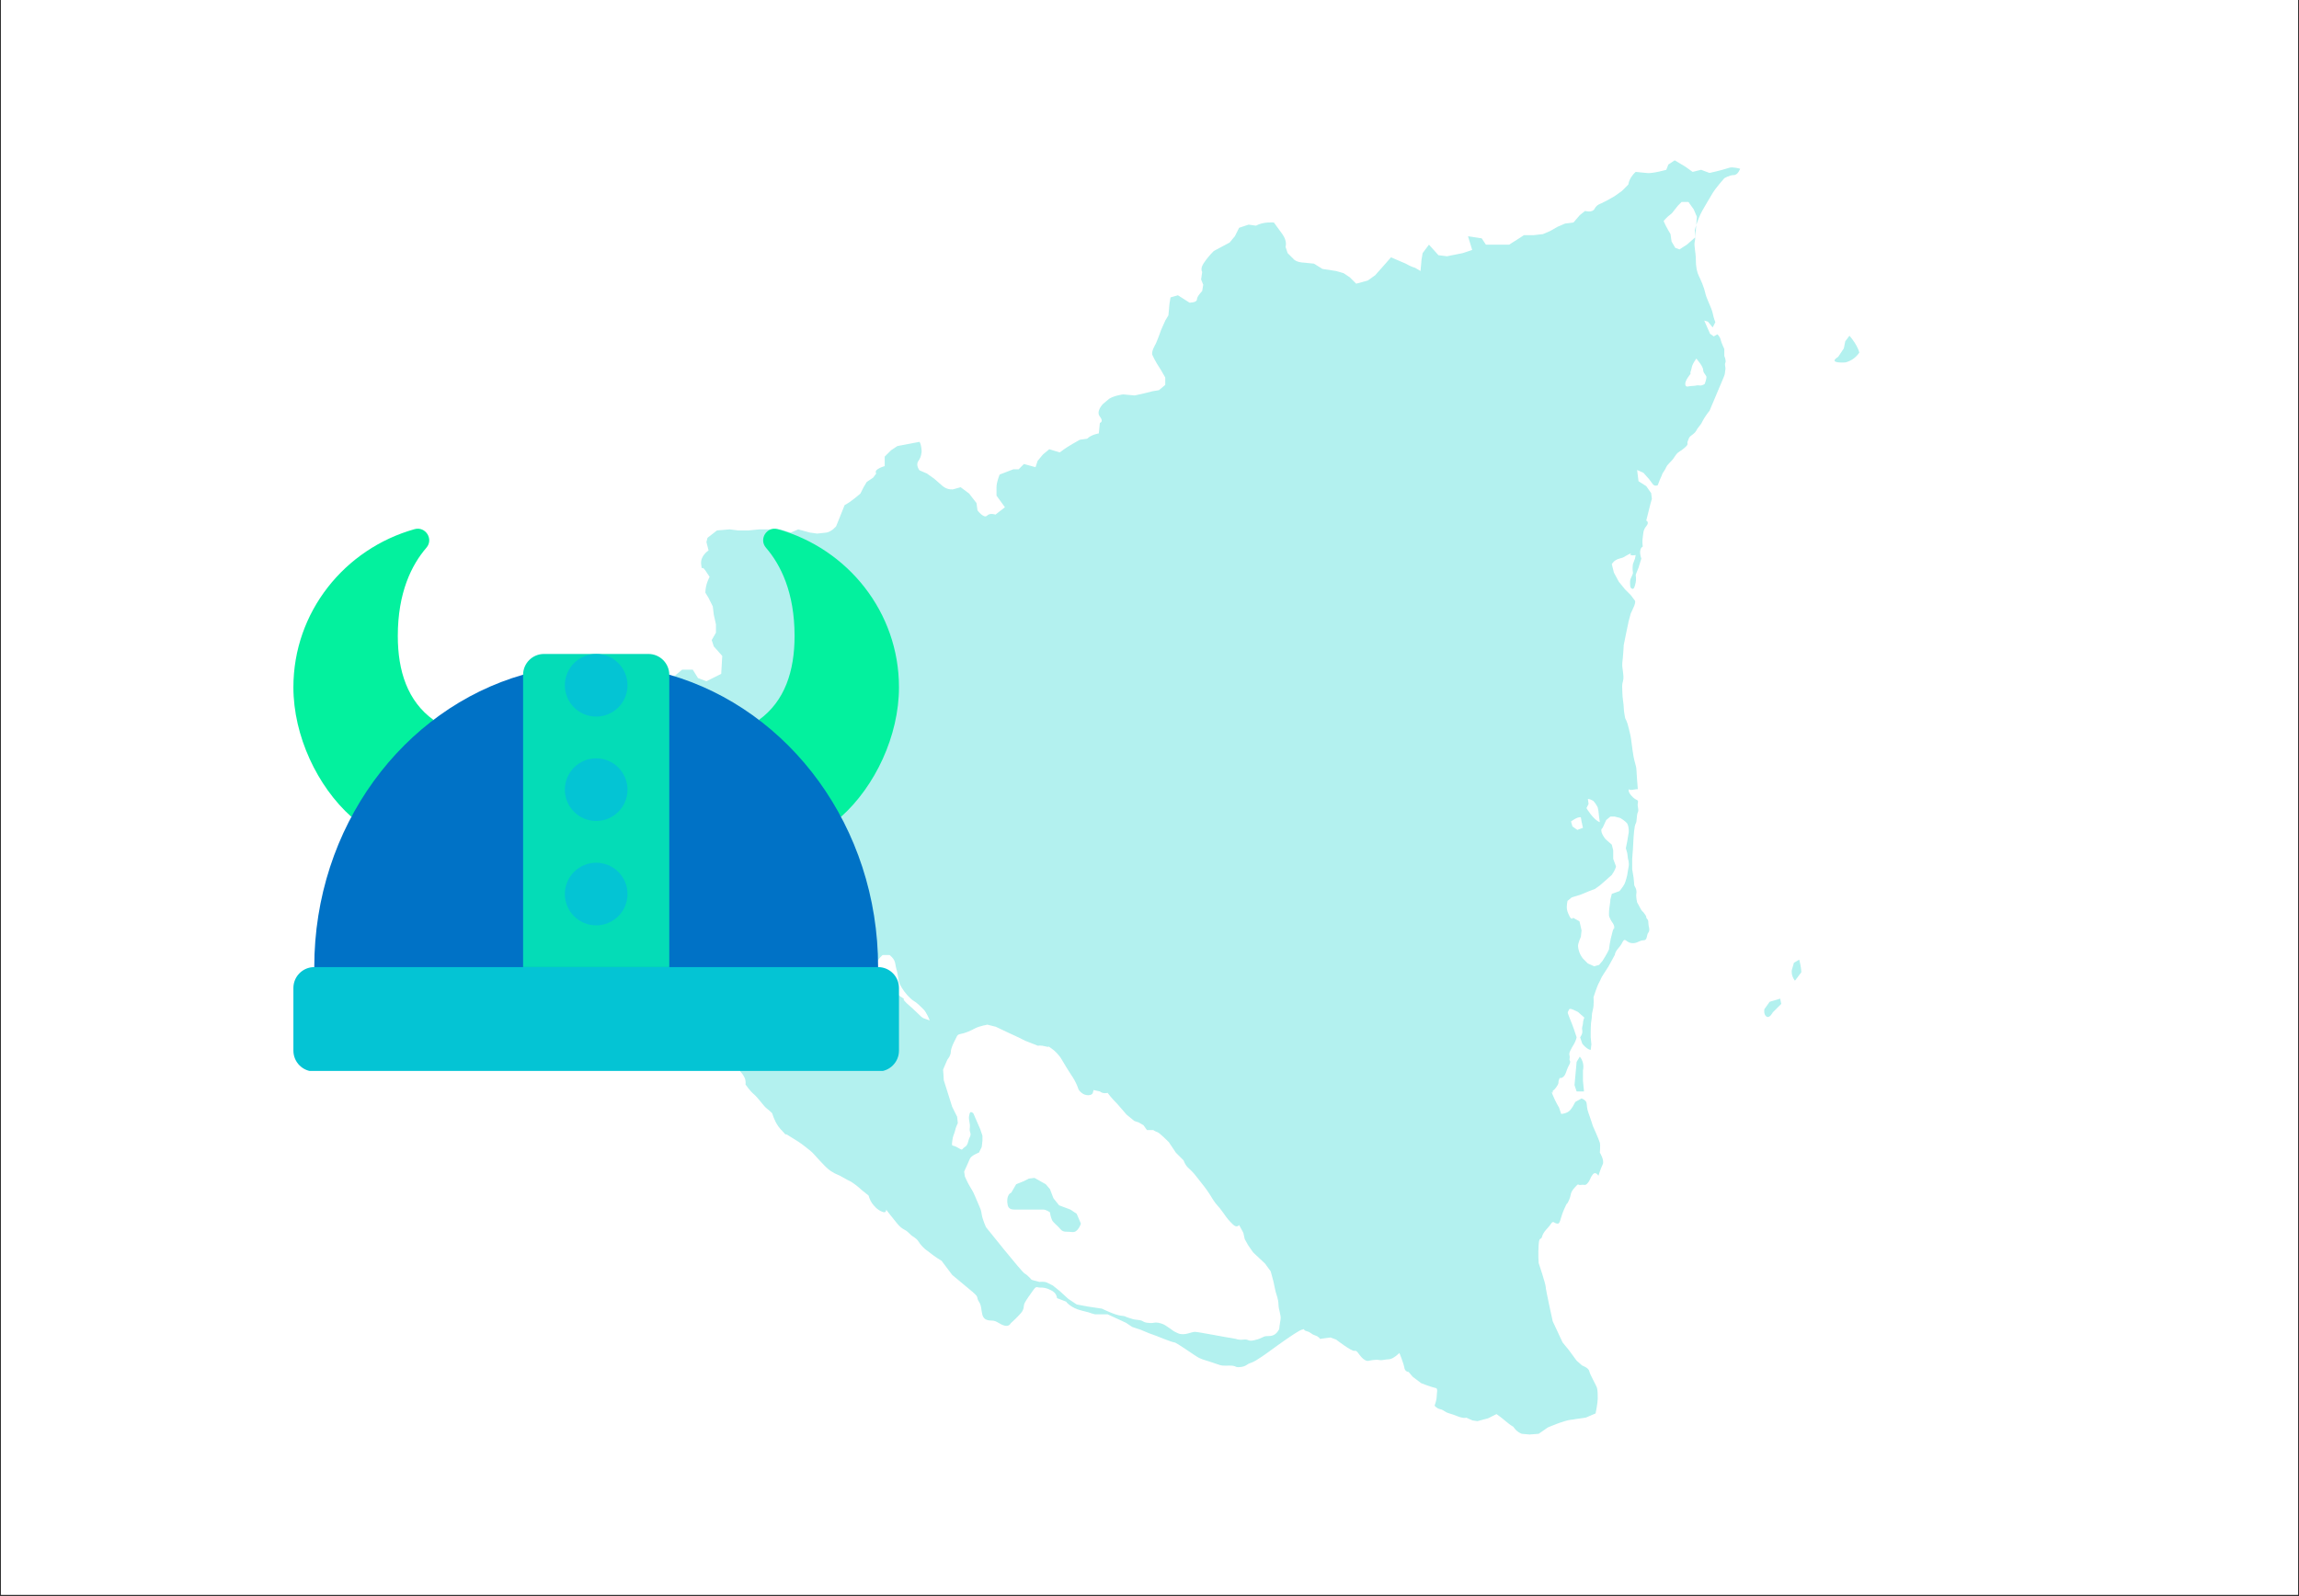
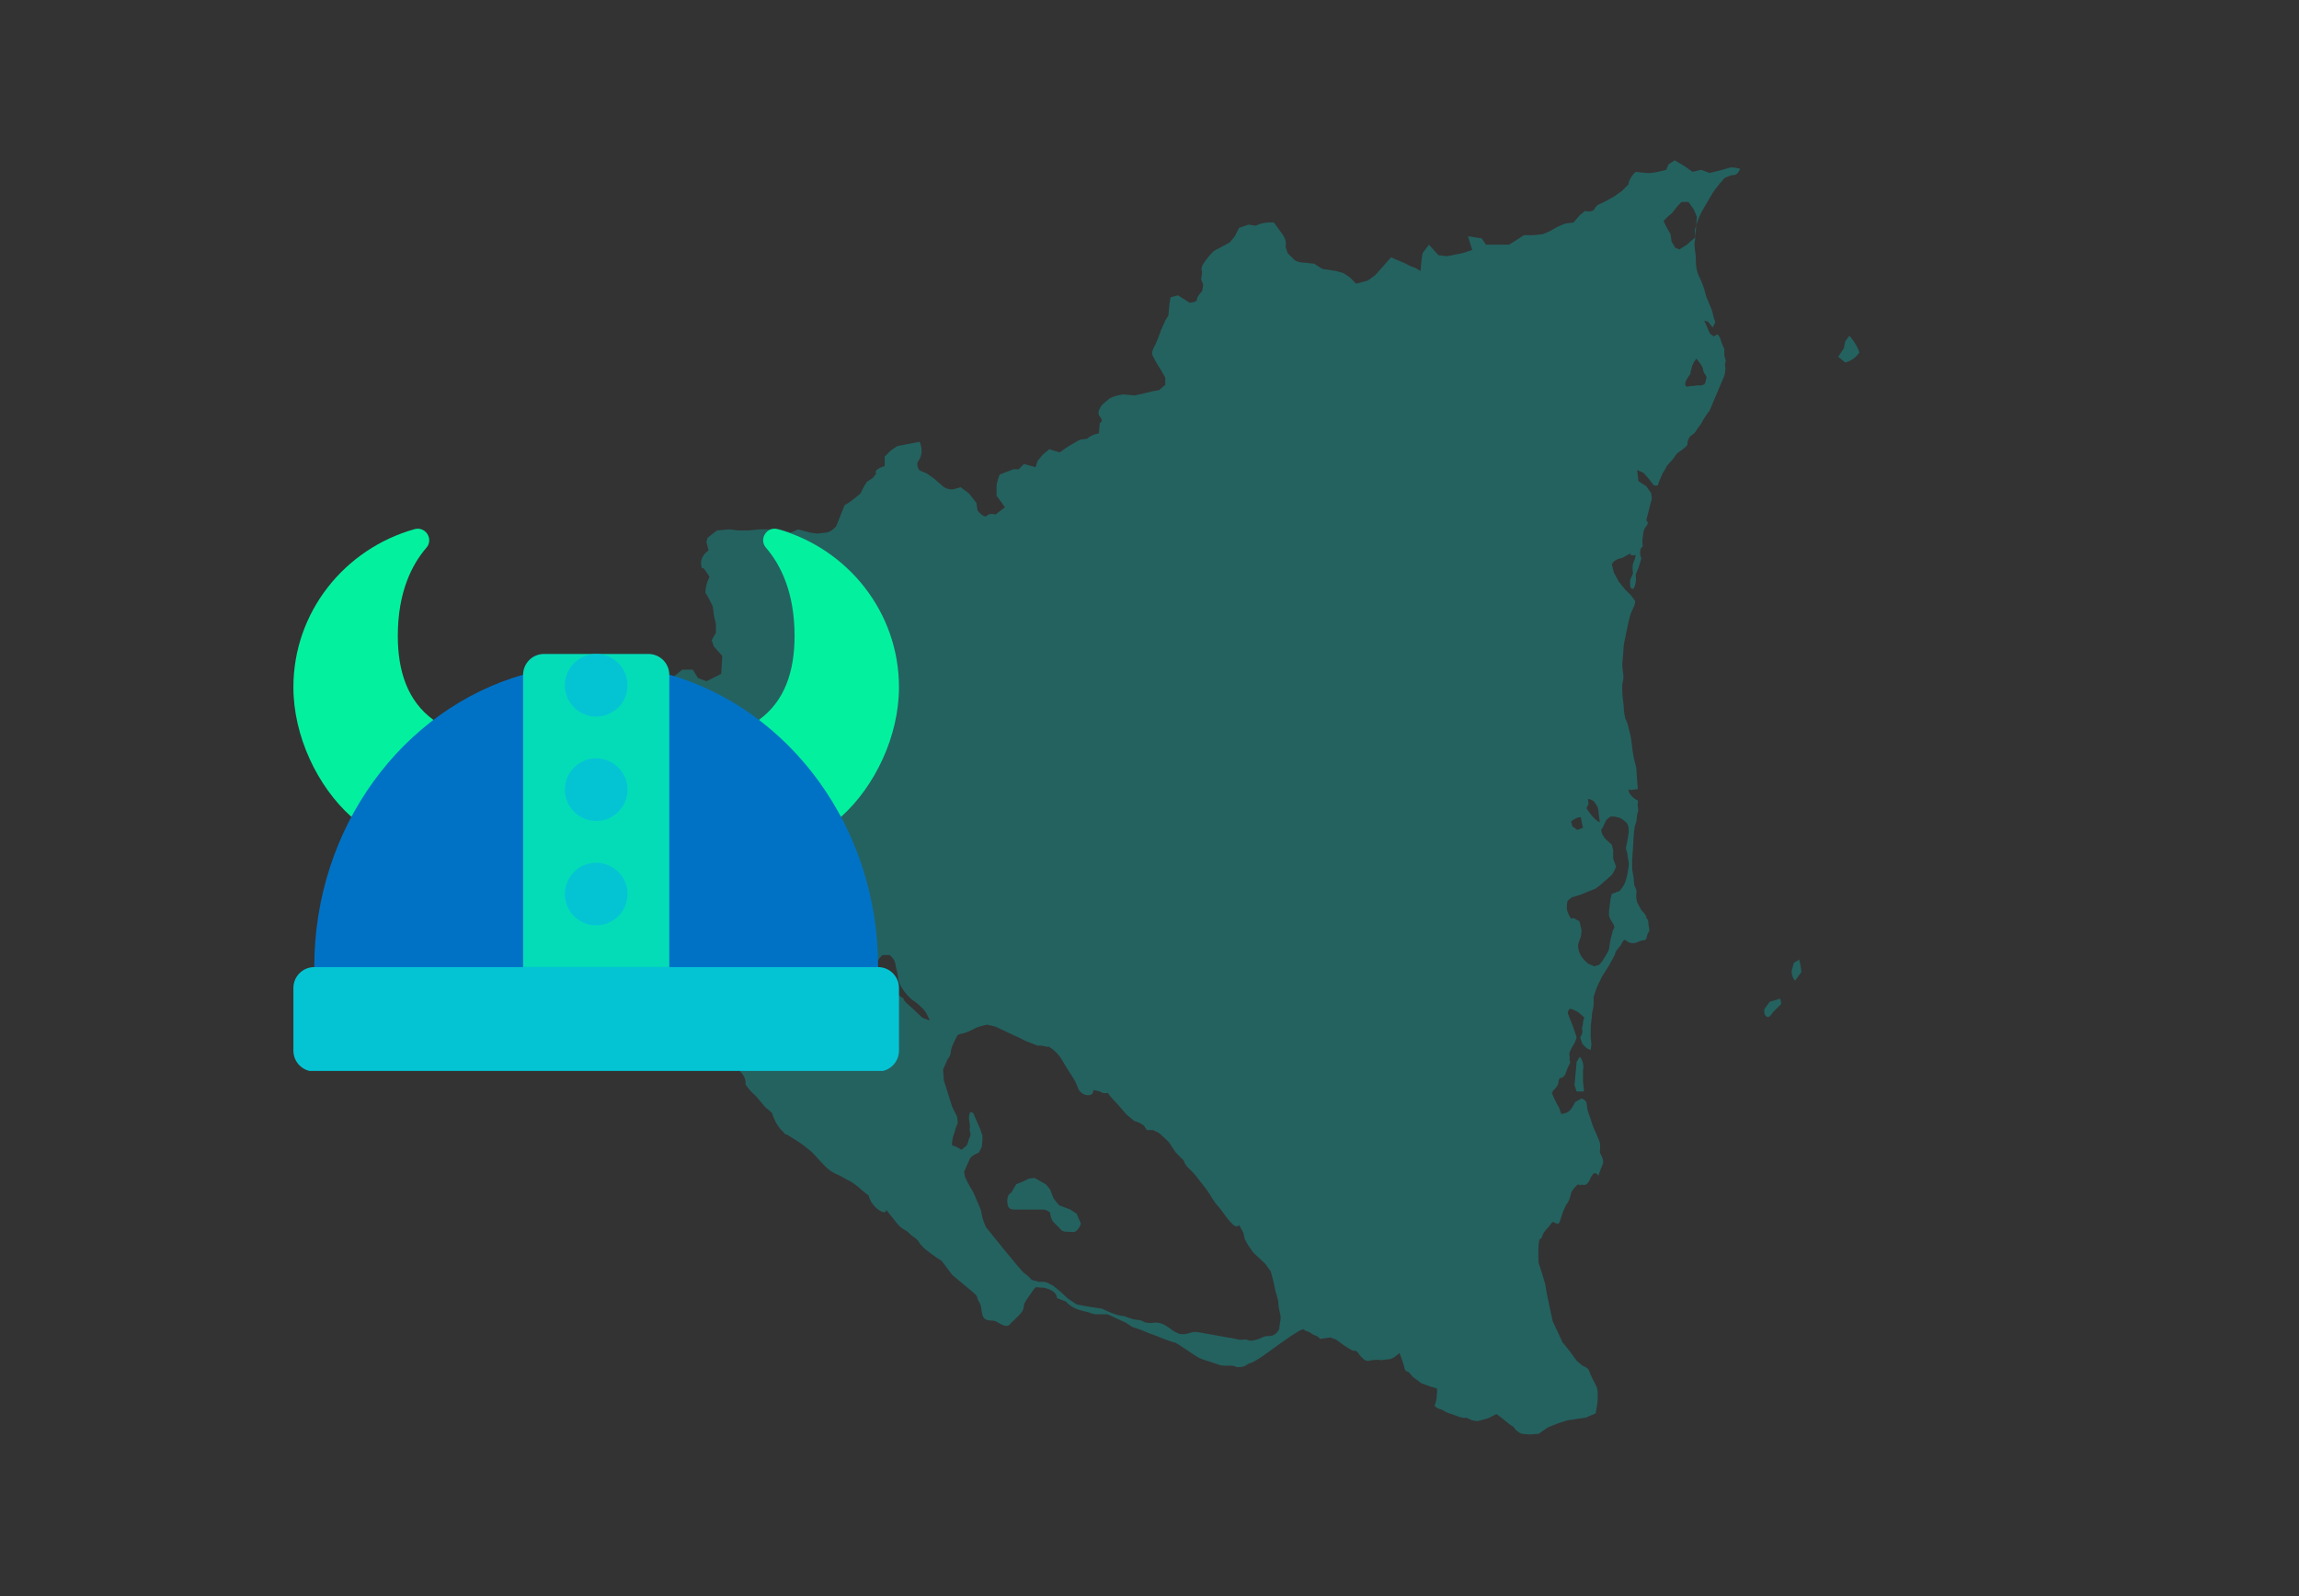
<svg xmlns="http://www.w3.org/2000/svg" width="1080" zoomAndPan="magnify" viewBox="0 0 810 562.5" height="750" preserveAspectRatio="xMidYMid meet" version="1.0">
  <rect x="0" y="0" width="810" height="562.5" fill="#333333" stroke="none" />
  <defs>
    <filter x="0%" y="0%" width="100%" height="100%" id="c32ad824b3">
      <feColorMatrix values="0 0 0 0 1 0 0 0 0 1 0 0 0 0 1 0 0 0 1 0" color-interpolation-filters="sRGB" />
    </filter>
    <clipPath id="0a6eff7a25">
-       <path d="M 0.359 0 L 809.641 0 L 809.641 562 L 0.359 562 Z M 0.359 0 " clip-rule="nonzero" />
-     </clipPath>
+       </clipPath>
    <mask id="5c06271c47">
      <g filter="url(#c32ad824b3)">
        <rect x="-81" width="972" fill="#000000" y="-56.25" height="675" fill-opacity="0.3" />
      </g>
    </mask>
    <clipPath id="4f2dd5ca1a">
      <path d="M 492 60.594 L 501.082 60.594 L 501.082 71.797 L 492 71.797 Z M 492 60.594 " clip-rule="nonzero" />
    </clipPath>
    <clipPath id="ce9d964ec9">
      <path d="M 0.875 0.492 L 459.258 0.492 L 459.258 449.547 L 0.875 449.547 Z M 0.875 0.492 " clip-rule="nonzero" />
    </clipPath>
    <clipPath id="c5a017b258">
      <rect x="0" width="503" y="0" height="450" />
    </clipPath>
    <clipPath id="4be5bfd93c">
      <path d="M 103 340 L 317 340 L 317 377.418 L 103 377.418 Z M 103 340 " clip-rule="nonzero" />
    </clipPath>
  </defs>
  <g clip-path="url(#0a6eff7a25)">
    <path fill="#ffffff" d="M 0.359 0 L 809.641 0 L 809.641 562 L 0.359 562 Z M 0.359 0 " fill-opacity="1" fill-rule="nonzero" />
    <path fill="#ffffff" d="M 0.359 0 L 809.641 0 L 809.641 562 L 0.359 562 Z M 0.359 0 " fill-opacity="1" fill-rule="nonzero" />
  </g>
  <g mask="url(#5c06271c47)">
    <g transform="matrix(1, 0, 0, 1, 154, 56)">
      <g clip-path="url(#c5a017b258)">
        <path fill="#00cfc8" d="M 202.297 364.32 L 204.031 361.348 L 206.508 360.355 L 208.492 359.367 L 210.473 359.117 L 214.438 361.348 L 215.926 363.078 L 217.164 366.301 L 219.145 368.781 L 223.109 370.266 L 225.34 371.754 L 226.824 375.223 C 226.824 375.223 225.832 378.441 223.852 378.195 C 221.871 377.949 220.633 378.441 219.641 377.199 C 218.648 375.965 217.164 374.973 216.668 373.98 C 216.172 372.992 215.926 371.258 215.926 371.258 C 215.926 371.258 214.684 370.266 213.445 370.266 C 212.211 370.266 211.711 370.266 210.723 370.266 C 209.73 370.266 208.242 370.266 208.242 370.266 C 208.242 370.266 206.512 370.266 205.516 370.266 C 204.527 370.266 204.531 370.266 203.289 370.266 C 202.051 370.266 201.305 369.773 201.059 368.781 C 200.809 367.789 200.562 365.066 202.297 364.32 " fill-opacity="1" fill-rule="nonzero" />
        <path fill="#00cfc8" d="M 400.746 326.418 L 401.117 322.324 L 401.492 318.238 C 402.605 316.383 402.605 316.383 402.605 316.383 C 402.605 316.383 400.746 314.148 402.605 316.383 C 404.465 318.609 403.719 321.211 403.719 321.211 L 403.719 324.93 L 404.09 328.645 L 401.492 328.645 L 400.746 326.418 " fill-opacity="1" fill-rule="nonzero" />
        <path fill="#00cfc8" d="M 473.215 295.941 L 473.582 297.801 L 470.613 300.77 C 470.613 300.77 469.496 303.004 468.383 302.258 C 467.27 301.516 467.641 299.656 467.641 299.656 L 469.496 297.055 L 473.215 295.941 " fill-opacity="1" fill-rule="nonzero" />
        <path fill="#00cfc8" d="M 477.305 285.906 L 478.043 283.309 L 479.902 282.188 C 480.648 284.793 480.648 286.648 480.648 286.648 L 478.418 289.621 C 476.93 287.766 477.305 285.906 477.305 285.906 " fill-opacity="1" fill-rule="nonzero" />
        <g clip-path="url(#4f2dd5ca1a)">
-           <path fill="#00cfc8" d="M 493.652 69.746 L 495.637 66.773 L 496.133 64.293 C 497.617 62.312 497.617 62.312 497.617 62.312 C 497.617 62.312 494.645 58.844 497.617 62.312 C 500.59 65.781 501.086 68.258 501.086 68.258 C 499.105 71.23 496.133 71.727 496.133 71.727 C 496.133 71.727 489.691 72.219 493.652 69.746 " fill-opacity="1" fill-rule="nonzero" />
+           <path fill="#00cfc8" d="M 493.652 69.746 L 495.637 66.773 L 496.133 64.293 C 497.617 62.312 497.617 62.312 497.617 62.312 C 497.617 62.312 494.645 58.844 497.617 62.312 C 500.59 65.781 501.086 68.258 501.086 68.258 C 499.105 71.23 496.133 71.727 496.133 71.727 " fill-opacity="1" fill-rule="nonzero" />
        </g>
        <g clip-path="url(#ce9d964ec9)">
          <path fill="#00cfc8" d="M 441.625 75.75 C 441.441 75.008 441.812 74.82 442 73.707 C 442.184 72.59 442.926 71.477 442.926 71.477 L 443.668 70.363 L 444.969 72.031 C 444.969 72.031 446.086 73.52 446.086 74.453 C 446.086 75.379 447.016 76.121 447.199 76.68 C 447.387 77.238 446.641 79.281 446.641 79.281 C 446.641 79.281 445.715 80.023 444.785 79.84 C 443.855 79.652 443.484 80.023 442.184 80.023 C 440.883 80.023 439.953 80.766 439.766 79.465 C 439.582 78.168 441.625 75.75 441.625 75.75 Z M 414.871 231.773 L 416.852 232.27 C 418.586 233.258 419.328 234.25 419.328 234.25 C 420.074 235.738 419.824 237.473 419.824 237.473 L 419.328 240.445 L 418.832 242.922 L 419.328 244.656 L 419.578 246.641 C 419.578 246.641 420.074 248.125 419.824 249.363 C 419.578 250.602 419.328 252.336 419.328 252.336 C 419.328 252.336 418.832 254.566 418.34 255.559 C 417.84 256.547 416.605 258.031 416.605 258.031 L 413.879 259.027 L 413.383 261.004 C 413.383 261.004 413.383 261.75 413.133 263.238 C 412.887 264.727 412.887 265.465 412.887 266.461 C 412.887 267.445 414.125 269.184 414.125 269.184 C 414.125 269.184 415.117 270.422 414.621 271.414 C 414.125 272.406 415.117 268.934 414.125 272.406 C 413.133 275.875 412.887 278.602 412.887 278.602 C 412.391 279.832 410.656 282.562 410.656 282.562 L 409.418 284.047 L 407.684 284.543 L 405.453 283.555 L 403.719 281.82 C 402.484 280.332 401.984 278.348 401.984 277.359 C 401.984 276.367 402.977 274.141 402.977 274.141 L 403.227 271.906 C 403.227 271.906 402.977 270.672 402.73 269.68 C 402.484 268.688 402.484 268.688 402.484 268.688 L 400.25 267.445 C 400.25 267.445 399.758 268.441 399.012 266.953 C 398.27 265.469 398.023 264.727 398.023 263.734 C 398.023 262.738 398.27 261.504 398.27 261.504 L 399.758 260.266 L 402.977 259.273 L 405.953 258.031 L 407.93 257.293 L 409.664 256.051 L 411.648 254.32 L 413.879 252.336 C 415.117 250.602 415.363 249.363 415.363 249.363 L 414.371 246.641 L 414.371 243.664 L 413.879 241.684 C 411.648 239.699 411.648 239.699 411.648 239.699 C 411.648 239.699 409.172 236.727 410.656 235.738 L 411.898 233.012 L 413.383 231.773 Z M 402.977 232.023 L 403.227 233.504 L 403.719 235.738 L 401.738 236.48 L 400.004 235.242 L 399.512 233.504 C 399.512 233.504 401.738 231.773 402.977 232.023 Z M 405.453 225.578 C 406.445 225.578 407.438 226.32 407.438 226.32 C 408.18 227.062 408.926 228.551 408.926 228.551 L 409.172 229.789 L 409.418 232.023 L 409.664 233.754 C 407.438 233.012 404.957 228.797 404.957 228.797 L 405.703 227.312 Z M 297.184 408.914 C 296.938 410.156 296.691 412.383 296.691 412.383 C 296.691 412.383 295.949 414.117 294.461 414.617 C 292.977 415.109 292.477 414.617 291.242 415.109 C 290.004 415.605 290.004 415.852 287.77 416.348 C 285.543 416.844 286.035 415.852 284.055 416.102 C 282.074 416.348 282.074 415.852 280.09 415.605 C 278.109 415.355 268.199 413.375 266.961 413.375 C 265.723 413.375 263.246 414.863 261.016 413.871 C 258.785 412.879 259.035 412.633 257.793 411.891 C 256.555 411.145 256.555 410.898 255.066 410.402 C 253.582 409.91 252.594 410.156 252.594 410.156 C 252.594 410.156 251.848 410.402 250.113 410.156 C 248.379 409.91 249.121 409.41 246.895 409.164 C 244.664 408.914 245.406 408.914 243.672 408.422 C 241.938 407.926 243.18 407.926 240.945 407.676 C 238.719 407.43 234.258 405.199 234.258 405.199 L 229.305 404.457 L 225.34 403.715 L 222.363 401.73 L 219.391 399.004 L 216.918 397.023 C 216.918 397.023 215.922 396.531 214.934 396.035 C 213.945 395.535 212.211 395.781 212.211 395.781 L 209.484 395.043 C 209.484 395.043 207.996 393.309 207.004 392.809 C 206.016 392.316 193.375 376.461 193.375 376.461 C 193.375 376.461 192.141 373.734 191.891 372 C 191.645 370.266 191.395 370.02 190.902 368.781 C 190.402 367.539 189.91 366.547 189.414 365.312 C 188.918 364.074 188.422 363.328 187.684 362.094 C 186.938 360.852 185.949 358.621 185.949 358.621 L 185.695 356.887 C 185.695 356.887 187.184 353.668 187.684 352.426 C 188.176 351.191 190.902 350.199 190.902 350.199 L 191.891 348.219 L 192.141 345.984 L 192.141 344.254 L 191.395 342.023 L 188.918 336.324 C 187.93 335.578 187.684 335.832 187.434 337.316 C 187.184 338.805 187.93 339.793 187.684 341.527 C 187.434 343.258 188.422 343.258 187.684 344.746 C 186.938 346.234 187.184 347.473 185.949 348.219 C 184.707 348.961 185.449 349.703 183.469 348.465 C 181.488 347.227 181.234 348.465 181.488 346.234 C 181.734 344.004 182.23 343.758 182.477 342.52 C 182.723 341.281 183.469 339.793 183.469 339.793 L 183.223 337.562 L 181.488 334.09 L 178.516 324.68 C 178.516 323.688 178.266 320.965 178.266 320.965 L 179.754 317.496 C 179.754 317.496 180.988 316.008 180.988 314.77 C 180.988 313.531 181.98 311.547 181.98 311.547 L 182.973 309.57 C 183.469 308.328 183.961 308.574 185.695 308.082 C 187.434 307.586 189.664 306.348 189.664 306.348 C 191.148 305.602 193.875 305.109 193.875 305.109 L 196.848 305.852 L 201.555 308.082 L 204.777 309.57 L 207.25 310.805 L 211.711 312.543 C 211.711 312.543 212.703 312.293 214.438 312.789 C 216.172 313.281 214.684 312.289 216.172 313.281 C 217.656 314.273 219.145 315.762 220.137 317.496 C 221.125 319.23 221.625 319.973 222.859 321.957 C 224.098 323.938 224.098 323.688 225.09 325.672 C 226.086 327.652 225.586 327.902 227.074 329.141 C 228.559 330.379 230.789 330.129 231.039 329.137 C 231.285 328.148 231.285 328.148 231.285 328.148 L 233.512 328.645 C 234.754 329.637 236.238 329.137 236.238 329.137 C 237.48 330.871 239.707 333.102 239.707 333.102 L 242.93 336.82 L 245.652 339.051 L 247.141 339.543 L 248.875 340.535 L 250.113 342.27 L 252.34 342.27 C 252.34 342.27 253.086 342.766 253.828 343.012 C 254.574 343.258 257.793 346.484 257.793 346.484 L 260.273 350.199 L 262.996 352.922 C 262.996 352.922 263.492 354.41 264.48 355.402 C 265.473 356.395 266.215 356.887 267.703 358.871 C 269.188 360.852 268.941 360.352 270.43 362.34 C 271.914 364.32 272.164 364.812 273.402 366.801 C 274.641 368.781 275.133 368.781 276.867 371.258 C 278.602 373.734 278.855 373.98 280.34 375.469 C 281.828 376.953 282.57 375.715 282.57 375.715 L 284.055 378.441 L 284.551 380.676 L 285.789 382.902 L 287.523 385.379 L 291.738 389.34 L 293.715 392.066 L 294.711 395.781 C 294.711 395.781 295.203 398.262 295.449 399.254 C 295.703 400.242 296.445 401.977 296.445 403.715 C 296.445 405.449 297.438 407.676 297.184 408.914 Z M 169.102 300.895 C 166.621 298.418 165.629 297.922 164.641 296.684 C 163.648 295.445 165.629 296.684 163.648 295.445 C 161.668 294.207 161.914 293.461 160.18 293.961 C 158.445 294.453 157.949 293.461 157.207 295.445 C 156.461 297.43 156.215 298.668 154.98 299.16 C 153.738 299.656 152.746 299.902 151.262 299.902 C 149.773 299.902 150.52 300.156 147.297 299.656 C 144.074 299.16 142.34 299.902 140.605 299.406 C 138.871 298.914 138.871 298.914 138.871 298.914 L 139.617 295.695 L 141.105 293.461 L 140.855 292.223 L 140.359 290.738 L 138.379 290.242 L 140.359 286.773 C 140.359 286.773 138.871 284.543 137.137 285.039 C 135.406 285.535 138.379 283.309 135.406 285.535 C 132.43 287.766 132.926 287.766 130.945 288.262 C 128.965 288.754 128.719 289.254 127.477 289 C 126.238 288.754 125.742 288.508 124.504 288.262 C 123.266 288.012 123.266 287.266 121.531 287.266 C 119.797 287.266 119.297 287.766 117.566 286.281 C 115.832 284.793 114.844 284.543 114.844 284.543 L 112.609 283.555 C 111.125 281.82 108.398 278.102 112.363 275.625 C 113.492 274.914 112.117 272.902 112.117 272.902 L 113.355 271.414 L 115.582 273.641 L 118.062 275.625 L 120.043 275.875 L 123.266 275.129 L 126.484 273.891 L 128.219 272.902 L 128.965 270.172 L 130.449 268.191 L 132.43 265.715 C 134.414 265.219 136.148 265.219 136.148 265.219 L 138.379 266.953 L 140.359 270.672 L 140.855 272.652 L 143.332 275.379 L 145.812 276.613 L 147.547 279.34 C 147.547 279.34 149.277 280.828 149.031 281.82 C 148.785 282.809 149.773 285.039 149.773 285.039 L 152.5 287.02 C 152.5 287.02 154.727 284.543 154.98 283.309 C 155.227 282.066 156.961 280.578 156.961 280.578 L 159.434 280.578 C 159.434 280.578 161.172 281.82 161.418 283.555 C 161.668 285.289 162.16 286.281 162.406 288.262 C 162.656 290.242 162.656 290.238 163.648 291.977 C 164.641 293.711 166.621 295.941 167.859 296.684 C 169.102 297.43 170.09 298.418 171.328 299.656 C 172.566 300.895 173.559 303.621 173.559 303.621 C 171.082 302.629 171.574 303.375 169.102 300.895 Z M 455.375 3.098 C 454.262 3.469 451.66 4.215 448.316 4.953 L 445.34 3.84 L 442.367 4.582 L 439.766 2.727 L 436.051 0.496 L 433.82 1.98 L 433.078 3.84 C 433.078 3.84 427.875 5.328 426.02 4.953 L 422.301 4.582 C 422.301 4.582 420.074 6.441 419.699 9.043 L 417.473 11.273 L 414.871 13.133 L 412.266 14.617 L 410.039 15.734 C 410.039 15.734 408.551 16.102 407.805 17.59 C 407.066 19.074 404.465 18.336 404.465 18.336 L 402.605 19.82 L 400.375 22.422 L 397.402 22.793 L 394.801 23.906 L 392.199 25.395 L 389.598 26.508 L 386.254 26.883 L 382.91 26.883 C 382.91 26.883 379.562 29.109 377.707 30.227 L 369.527 30.227 L 368.043 27.996 L 363.215 27.254 L 364.699 32.082 L 361.355 33.203 L 355.781 34.312 L 352.809 33.941 L 349.461 30.227 L 347.234 33.203 L 346.859 35.43 L 346.488 39.516 L 344.633 38.402 C 344.633 38.402 343.145 38.031 341.285 36.914 L 336.086 34.684 L 333.48 37.656 L 330.512 41.004 L 327.906 42.863 L 323.82 43.977 L 321.59 41.746 L 319.359 40.262 L 316.758 39.516 L 311.926 38.773 L 308.957 36.914 L 305.238 36.543 C 305.238 36.543 302.637 36.543 301.523 35.055 L 299.664 33.203 L 298.922 30.969 C 298.922 30.969 299.664 29.109 297.805 26.508 L 294.832 22.422 C 294.832 22.422 291.117 22.047 288.516 23.535 L 285.914 23.168 L 282.57 24.281 L 281.082 27.254 L 279.223 29.484 L 273.648 32.457 C 273.648 32.457 272.164 33.941 271.047 35.43 C 269.934 36.914 268.82 38.402 269.562 39.891 L 269.188 42.488 L 269.934 44.348 L 269.562 46.578 C 269.562 46.578 267.703 48.438 267.703 49.551 C 267.703 50.664 265.102 50.664 265.102 50.664 L 261.016 48.062 L 258.414 48.809 L 258.039 51.035 L 257.668 55.125 L 256.555 56.984 L 255.066 60.328 C 255.066 60.328 254.324 62.559 253.211 65.16 C 253.211 65.16 251.352 68.133 252.094 69.246 C 252.094 69.246 252.84 71.105 255.066 74.453 L 256.555 77.051 L 256.555 79.652 L 254.324 81.512 L 252.094 81.879 L 249.121 82.625 L 245.781 83.367 L 241.691 82.996 C 241.691 82.996 238.719 83.367 236.859 84.484 L 234.633 86.34 C 234.633 86.34 232.027 88.945 233.512 90.801 C 235 92.66 233.512 93.031 233.512 93.031 L 233.145 96.746 C 233.145 96.746 230.539 97.121 229.055 98.605 L 226.453 98.98 L 223.852 100.461 C 223.852 100.461 221.25 101.949 219.391 103.434 L 215.676 102.32 L 213.445 104.18 L 211.59 106.41 L 210.844 108.641 L 206.758 107.527 L 204.898 109.383 C 204.898 109.383 204.898 109.383 203.043 109.383 L 198.211 111.242 C 198.211 111.242 197.098 113.844 197.098 115.703 C 197.098 117.562 197.098 118.676 197.098 118.676 L 200.07 122.762 L 196.723 125.363 C 196.723 125.363 194.863 124.621 193.75 125.734 C 192.637 126.852 190.402 123.875 190.402 123.875 L 190.035 121.273 L 187.434 117.93 L 184.461 115.703 L 181.855 116.441 C 181.855 116.441 180 116.816 178.141 115.328 L 175.168 112.727 L 172.566 110.867 L 169.965 109.754 C 169.965 109.754 168.48 107.895 169.594 106.41 C 170.707 104.922 170.707 103.066 170.707 103.066 C 170.707 103.066 170.707 100.836 169.965 99.719 L 162.16 101.207 L 159.934 102.695 L 157.699 104.922 C 157.699 104.922 157.699 106.41 157.699 108.27 C 157.699 108.27 153.613 109.383 154.727 110.867 L 153.613 112.355 L 151.387 113.844 L 150.266 115.703 L 149.152 117.93 C 149.152 117.93 145.812 120.902 143.578 122.016 L 142.84 123.875 L 140.605 129.449 C 140.605 129.449 139.121 131.309 137.266 131.68 L 133.918 132.051 L 131.316 131.68 L 127.23 130.562 L 124.625 131.68 L 120.91 130.562 L 113.477 130.562 L 109.762 130.938 L 106.043 130.938 L 103.07 130.562 L 98.613 130.938 L 95.27 133.535 L 94.895 135.023 L 95.641 137.996 C 95.641 137.996 92.668 139.855 93.035 142.828 C 93.41 145.805 93.035 142.828 94.523 145.059 C 96.012 147.289 94.523 145.059 96.012 147.289 C 96.012 147.289 94.523 149.891 94.523 152.863 L 95.641 154.723 L 97.129 157.691 L 97.496 160.664 L 98.242 164.012 L 98.242 166.984 L 96.754 169.586 L 97.496 171.82 L 100.469 175.16 L 100.102 181.48 L 94.895 184.082 L 91.922 182.965 L 90.066 179.992 L 86.348 179.992 L 84.121 181.852 L 80.402 184.453 C 80.402 184.453 80.035 187.426 80.402 188.539 L 78.176 191.141 L 78.914 194.113 C 78.914 194.113 79.289 196.715 78.914 198.203 L 78.914 200.434 C 78.914 200.434 78.914 202.289 77.059 205.262 C 77.059 205.262 77.059 205.262 77.059 207.121 L 74.828 208.609 L 71.484 210.469 L 68.512 212.695 C 68.512 212.695 66.281 212.695 64.793 211.953 L 62.566 211.953 L 38.781 212.695 L 36.551 214.555 L 35.066 216.043 L 32.09 217.527 L 28.004 220.5 L 22.059 218.641 C 22.059 218.641 22.059 218.641 22.43 215.668 L 22.059 213.441 C 22.059 213.441 20.57 210.836 19.082 209.348 L 16.484 207.863 L 12.023 206.375 C 12.023 206.375 12.023 206.375 10.164 207.121 L 9.051 209.723 L 7.191 211.582 L 3.848 213.07 L 1.988 215.668 C 1.988 215.668 0.875 219.016 0.875 220.5 C 0.875 220.5 9.547 227.562 10.289 228.305 C 11.031 229.051 21.191 236.977 22.926 238.465 C 24.656 239.949 25.652 240.445 26.891 241.684 C 28.129 242.922 30.359 244.41 30.359 244.41 C 30.359 244.41 30.852 245.891 31.348 247.379 C 31.844 248.867 33.824 249.613 33.824 249.613 L 37.047 251.594 C 37.047 251.594 45.965 260.016 47.203 260.512 C 48.445 261.008 48.938 261.75 51.664 264.473 C 51.664 264.473 52.16 266.211 52.906 267.699 C 53.645 269.184 54.387 269.184 54.387 269.184 L 57.613 270.422 L 63.805 275.379 L 84.367 289.5 L 93.035 295.695 L 93.289 298.914 L 94.277 301.641 C 94.277 301.641 95.516 304.363 96.012 305.355 C 96.508 306.348 98.738 309.07 99.727 310.309 C 100.719 311.547 106.91 321.711 106.91 321.711 C 106.91 321.711 107.902 322.699 108.398 323.938 C 108.895 325.176 108.648 326.164 108.648 326.164 C 108.648 326.164 110.137 328.398 111.617 329.637 C 113.105 330.871 115.09 333.848 116.078 334.59 C 117.07 335.332 118.062 336.324 118.062 336.324 C 118.062 336.324 118.805 339.051 120.293 341.031 C 121.777 343.012 120.293 341.031 122.023 343.012 C 123.758 344.996 122.023 343.012 123.512 344.004 C 125 344.996 125.992 345.492 127.477 346.484 C 128.965 347.473 130.449 348.711 131.688 349.703 C 132.926 350.691 136.398 355.152 138.625 356.641 C 140.855 358.125 140.855 357.633 143.332 359.117 C 145.812 360.605 145.066 359.859 146.801 361.102 C 148.535 362.34 149.527 363.328 149.527 363.328 L 152.004 365.312 C 152.004 365.312 152.5 367.047 153.242 368.035 C 153.988 369.027 154.98 370.266 156.711 371.008 C 158.445 371.754 158.199 370.266 158.199 370.266 C 158.199 370.266 159.684 372.246 161.914 374.973 C 164.141 377.699 164.641 376.953 166.125 378.441 C 167.613 379.93 167.367 379.434 168.602 380.422 C 169.84 381.414 169.594 381.91 171.082 383.395 C 172.566 384.883 172.32 384.387 173.809 385.629 C 175.293 386.867 177.77 388.355 177.77 388.355 L 181.488 393.309 C 181.488 393.309 182.973 394.547 187.434 398.262 C 191.891 401.977 187.434 398.262 189.168 399.75 C 190.902 401.234 189.91 401.234 190.902 402.723 C 191.891 404.207 191.645 405.695 192.141 407.43 C 192.637 409.164 194.121 409.41 195.609 409.41 C 197.098 409.41 198.086 410.648 199.82 411.145 C 201.555 411.645 202.051 410.402 202.051 410.402 C 202.051 410.402 204.527 408.172 205.766 406.684 C 207.004 405.199 206.508 404.207 207.004 403.215 C 207.5 402.227 208.738 400.492 209.977 398.758 C 211.219 397.02 211.215 397.77 212.457 397.77 C 213.691 397.77 214.438 397.77 216.418 398.758 C 218.402 399.75 218.402 401.48 218.402 401.48 L 221.625 402.723 C 221.625 402.723 223.109 404.953 227.32 405.941 C 231.531 406.938 228.805 406.438 231.781 407.184 L 236.238 407.184 L 242.68 410.156 L 244.914 411.645 L 247.887 412.633 L 250.859 413.871 L 253.582 414.863 C 253.582 414.863 259.035 417.09 259.773 417.09 C 260.52 417.09 266.961 421.797 268.449 422.543 C 269.934 423.285 271.422 423.531 274.148 424.523 C 276.871 425.516 276.871 425.266 279.348 425.266 C 281.828 425.266 280.836 426.012 283.062 425.766 C 285.297 425.516 285.047 424.773 286.781 424.277 C 288.516 423.785 293.469 420.066 293.469 420.066 C 293.469 420.066 302.883 413.129 304.617 412.633 C 306.352 412.137 304.617 412.633 306.352 413.129 C 308.09 413.625 307.84 414.117 309.324 414.617 C 310.812 415.109 311.059 415.852 311.059 415.852 L 314.777 415.355 L 316.758 416.102 C 316.758 416.102 322.211 420.312 323.199 420.066 C 324.191 419.816 324.441 421.055 325.926 422.543 C 327.414 424.031 328.406 423.531 328.406 423.531 C 328.406 423.531 330.633 423.039 331.875 423.285 C 333.113 423.531 333.855 423.039 335.34 423.039 C 336.828 423.039 339.059 420.809 339.059 420.809 C 339.059 420.809 340.543 424.523 340.793 426.012 C 341.039 427.496 342.281 427.496 342.281 427.496 L 343.766 429.23 L 346.734 431.461 C 346.734 431.461 346.734 431.461 348.723 432.207 C 350.703 432.945 351.195 432.945 351.941 433.195 C 352.684 433.445 352.188 434.93 352.188 436.172 C 352.188 437.406 351.445 439.391 351.445 439.391 C 351.445 439.391 352.188 440.379 353.426 440.629 C 354.668 440.879 354.914 441.621 356.648 442.113 C 358.379 442.613 360.117 443.352 360.117 443.352 C 360.117 443.352 360.117 443.352 361.109 443.602 C 362.098 443.848 362.594 443.602 362.594 443.602 L 364.82 444.594 L 366.559 444.84 L 370.273 443.848 L 373.25 442.359 C 373.25 442.359 374.734 443.352 376.469 444.84 C 378.203 446.328 379.191 446.82 379.191 446.82 C 379.191 446.82 380.184 448.559 382.164 449.301 L 384.891 449.547 L 388.109 449.301 L 391.332 447.07 C 391.332 447.07 397.031 444.594 399.512 444.344 C 401.984 444.098 399.512 444.344 401.242 444.098 C 402.977 443.848 404.711 443.602 404.711 443.602 L 408.18 442.113 C 408.18 442.113 408.926 438.398 408.926 436.914 C 408.926 435.426 408.926 434.188 408.676 433.195 C 408.426 432.207 406.199 428.488 405.953 427.25 C 405.703 426.012 403.473 425.266 403.473 425.266 L 401.492 423.531 L 398.766 419.816 L 396.535 417.09 L 394.805 413.375 L 393.066 409.656 C 393.066 409.656 390.59 398.508 390.59 397.523 C 390.59 396.531 388.109 389.094 388.109 389.094 C 388.109 389.094 387.863 385.875 388.109 382.656 C 388.359 379.434 388.855 381.414 389.352 379.684 C 389.844 377.949 391.332 376.953 392.324 375.469 C 393.316 373.98 393.316 374.973 394.551 375.223 C 395.793 375.469 395.543 373.734 397.031 370.266 C 398.52 366.801 397.773 369.273 398.766 367.047 C 399.758 364.812 399.012 364.566 400.746 362.586 C 402.484 360.605 401.738 361.84 402.977 361.594 C 404.219 361.348 404.465 362.094 405.453 360.852 C 406.445 359.613 406.199 359.117 407.191 357.879 C 408.18 356.641 409.172 358.375 409.172 358.375 C 409.172 358.375 409.914 355.898 410.656 354.41 C 411.398 352.926 409.664 350.199 409.664 350.199 C 409.664 350.199 409.914 347.719 409.664 346.73 C 409.418 345.738 407.191 340.785 407.191 340.785 C 407.191 340.785 406.445 338.305 405.703 336.324 C 404.961 334.344 405.207 333.598 404.961 332.609 C 404.711 331.617 403.227 331.121 403.227 331.121 L 400.996 332.359 C 400.996 332.359 399.758 335.086 398.52 335.828 C 397.277 336.57 396.039 336.57 396.039 336.57 L 395.297 334.344 C 395.297 334.344 394.059 332.359 393.066 329.883 C 392.078 327.402 393.066 329.883 393.066 328.891 C 393.066 327.902 393.066 328.891 394.305 327.156 C 395.543 325.422 394.805 325.672 395.297 324.434 C 395.793 323.191 395.297 324.434 396.535 323.688 C 397.773 322.945 397.773 321.211 398.766 319.477 C 399.758 317.742 398.766 317.992 399.012 317 C 399.262 316.008 398.52 315.762 399.258 314.273 C 400.004 312.789 399.758 313.281 400.5 312.043 C 401.242 310.805 401.492 309.57 401.492 309.57 L 400.5 306.594 C 400.5 306.594 399.512 303.867 398.766 302.133 C 398.023 300.402 398.52 300.648 398.766 299.902 C 399.012 299.16 400.004 299.656 401.984 300.648 L 404.219 302.629 C 404.219 302.629 403.719 303.621 403.719 304.609 C 403.719 305.602 403.227 305.852 403.473 307.09 C 403.719 308.328 402.73 309.57 402.73 309.57 L 403.473 311.797 C 403.473 311.797 404.961 313.777 406.445 314.027 L 406.691 312.043 L 406.445 309.57 L 406.445 307.582 C 406.445 307.582 406.445 304.609 406.691 303.621 C 406.941 302.629 406.691 301.641 407.191 299.902 C 407.684 298.168 407.438 295.445 407.438 295.445 C 407.438 295.445 408.676 291.48 409.418 290.242 C 410.16 289.004 409.664 289.254 411.152 287.02 C 412.641 284.793 412.641 284.793 414.371 281.574 C 416.105 278.348 414.371 281.574 415.117 279.836 C 415.859 278.102 416.605 278.102 417.594 276.121 C 418.586 274.141 418.832 276.121 420.812 276.367 C 422.801 276.613 423.539 275.379 425.027 275.379 C 426.512 275.379 426.02 273.641 426.762 272.652 C 427.508 271.66 426.762 270.672 426.762 269.184 C 426.762 267.699 426.02 267.945 426.02 267.199 C 426.02 266.461 424.285 264.727 424.285 264.727 L 422.797 262 C 422.797 262 422.301 260.016 422.551 258.777 C 422.797 257.539 421.805 256.055 421.805 256.055 L 421.559 253.328 L 421.066 250.352 L 421.066 246.641 L 421.312 243.418 L 421.559 238.957 C 421.559 238.957 421.805 234.992 422.301 234.25 C 422.801 233.504 422.551 231.277 423.047 230.285 C 423.539 229.297 422.801 228.305 423.047 227.062 C 423.293 225.828 422.801 226.074 422.055 225.578 C 421.312 225.082 419.824 223.598 419.824 222.605 C 419.824 221.613 419.824 222.605 421.066 222.355 C 422.301 222.109 423.047 222.109 423.047 222.109 C 423.047 222.109 422.551 216.164 422.551 215.176 C 422.551 214.184 421.805 212.203 421.559 210.715 C 421.312 209.227 421.066 207.742 420.812 205.512 C 420.566 203.281 420.32 202.789 419.824 200.555 C 419.328 198.328 418.586 197.086 418.586 197.086 C 418.586 197.086 418.09 194.609 418.09 193.375 C 418.09 192.133 417.594 189.902 417.594 187.922 C 417.594 185.941 417.348 185.691 417.84 183.953 C 418.34 182.219 417.348 179.246 417.594 177.516 C 417.84 175.781 418.09 171.32 418.09 171.32 C 418.09 171.32 419.578 163.887 419.824 162.898 C 420.074 161.906 420.566 160.172 420.566 160.172 C 420.566 160.172 421.312 158.688 421.805 157.445 C 422.301 156.211 422.055 155.711 422.055 155.711 L 420.566 153.73 L 418.586 151.75 L 416.359 149.023 L 414.621 145.805 L 413.879 142.828 C 413.879 142.828 414.621 141.344 416.605 140.848 C 418.586 140.352 417.84 140.352 419.824 139.363 C 421.805 138.371 419.824 139.363 420.566 139.609 C 421.312 139.855 422.301 139.609 422.301 139.609 L 422.055 140.848 L 421.312 142.828 C 421.312 142.828 421.066 144.562 421.312 145.555 C 421.559 146.543 420.32 147.539 420.32 149.023 C 420.32 150.512 420.32 151.254 421.066 151.5 C 421.805 151.75 422.055 150.262 422.301 149.27 C 422.551 148.277 422.301 146.547 422.301 146.547 L 423.293 144.07 L 424.285 140.848 C 424.285 140.848 423.047 137.629 424.781 136.637 C 424.781 136.637 424.531 134.656 424.781 133.414 C 425.027 132.176 424.781 130.938 426.02 129.449 C 427.258 127.965 426.02 127.469 426.02 127.469 L 427.504 121.523 L 428 119.789 L 427.754 117.809 L 426.02 115.328 L 423.293 113.594 L 422.797 109.629 L 425.027 110.621 L 427.008 112.848 L 428.434 114.77 C 428.434 114.77 429.18 115.516 430.105 114.957 C 430.105 114.957 430.66 113.289 431.219 112.168 C 431.777 111.055 431.406 111.242 432.336 109.941 C 433.266 108.641 432.707 108.641 434.191 107.156 C 435.68 105.668 435.492 105.668 436.422 104.367 C 437.352 103.066 437.91 103.254 439.582 101.766 C 441.254 100.281 440.141 100.648 440.695 99.348 C 441.254 98.047 440.883 98.234 442.367 97.121 C 443.855 96.008 443.484 95.633 444.602 94.332 C 445.715 93.031 445.527 92.848 446.453 91.359 C 447.387 89.871 448.316 88.758 448.316 88.758 C 448.316 88.758 452.773 78.168 453.332 76.867 C 453.887 75.566 453.703 75.191 453.887 74.266 C 454.074 73.332 453.52 72.59 453.887 71.848 C 454.262 71.105 453.52 69.434 453.52 69.434 L 453.52 67.02 C 453.52 67.02 452.402 64.602 452.215 63.672 C 452.035 62.742 451.102 61.812 451.102 61.812 L 449.801 62.559 L 448.5 61.629 L 446.453 56.984 L 447.762 57.355 L 449.43 59.398 L 450.359 57.539 C 450.359 57.539 449.801 56.238 449.43 54.383 C 449.059 52.523 447.199 49.18 446.828 47.324 C 446.453 45.465 445.34 42.863 444.602 41.375 C 443.855 39.891 443.484 38.031 443.484 35.43 C 443.484 32.828 442.742 30.598 443.113 29.109 C 443.219 28.684 443.266 28.168 443.273 27.645 L 440.328 30.227 L 437.727 31.895 L 436.238 31.34 L 434.938 29.109 L 434.566 26.508 C 434.566 26.508 433.453 24.648 432.895 23.535 C 432.336 22.422 432.148 21.863 432.148 21.863 C 432.148 21.863 433.266 20.562 434.008 20.008 C 434.754 19.449 435.121 19.074 435.121 19.074 L 437.168 16.477 L 438.465 15.176 L 440.883 15.176 L 442.742 17.777 L 443.855 20.375 L 443.629 23.332 C 444.094 21.91 444.84 19.867 445.715 18.336 C 447.199 15.734 448.316 13.875 449.43 12.016 C 450.547 10.16 453.52 6.812 453.52 6.812 C 453.52 6.812 455.375 5.699 456.863 5.699 C 458.348 5.699 459.094 3.469 459.094 3.469 C 459.094 3.469 456.488 2.727 455.375 3.098 " fill-opacity="1" fill-rule="nonzero" />
        </g>
        <path fill="#00cfc8" d="M 443.273 27.645 L 443.301 27.625 L 443.629 23.332 C 443.305 24.328 443.113 25.023 443.113 25.023 C 443.113 25.023 443.301 26.348 443.273 27.645 " fill-opacity="1" fill-rule="nonzero" />
      </g>
    </g>
  </g>
  <path fill="#03f19e" d="M 123.82 287.891 C 111.793 277.156 103.371 259.309 103.371 242.207 C 103.371 215.723 121.391 193.395 146.078 186.48 C 149.945 185.418 152.848 190.016 150.23 193.035 C 145.059 199.027 140.156 208.77 140.156 224.117 C 140.156 236.473 143.578 247.109 152.73 253.719 L 123.82 287.891 " fill-opacity="1" fill-rule="nonzero" />
  <path fill="#03f19e" d="M 267.375 253.719 C 276.527 247.109 279.949 236.473 279.949 224.117 C 279.949 208.77 275.047 199.027 269.875 193.035 C 267.262 190.016 270.164 185.418 274.027 186.48 C 298.703 193.395 316.734 215.723 316.734 242.207 C 316.734 259.309 308.316 277.156 296.289 287.891 L 267.375 253.719 " fill-opacity="1" fill-rule="nonzero" />
  <path fill="#0072c6" d="M 110.727 340.828 C 110.727 291.469 141.926 249.926 184.301 237.781 L 235.805 237.781 C 278.18 249.926 309.379 291.469 309.379 340.828 L 309.379 348.188 L 110.727 348.188 L 110.727 340.828 " fill-opacity="1" fill-rule="nonzero" />
  <path fill="#04dcb7" d="M 228.445 230.469 L 191.66 230.469 C 187.594 230.469 184.301 233.758 184.301 237.824 L 184.301 340.828 L 235.805 340.828 L 235.805 237.824 C 235.805 233.758 232.516 230.469 228.445 230.469 " fill-opacity="1" fill-rule="nonzero" />
  <path fill="#04c4d4" d="M 221.09 315.078 C 221.09 321.172 216.145 326.113 210.055 326.113 C 203.961 326.113 199.016 321.172 199.016 315.078 C 199.016 308.984 203.961 304.043 210.055 304.043 C 216.145 304.043 221.09 308.984 221.09 315.078 " fill-opacity="1" fill-rule="nonzero" />
  <path fill="#04c4d4" d="M 221.09 278.293 C 221.09 284.383 216.145 289.328 210.055 289.328 C 203.961 289.328 199.016 284.383 199.016 278.293 C 199.016 272.199 203.961 267.254 210.055 267.254 C 216.145 267.254 221.09 272.199 221.09 278.293 " fill-opacity="1" fill-rule="nonzero" />
  <path fill="#04c4d4" d="M 221.09 241.504 C 221.09 247.598 216.145 252.539 210.055 252.539 C 203.961 252.539 199.016 247.598 199.016 241.504 C 199.016 235.41 203.961 230.469 210.055 230.469 C 216.145 230.469 221.09 235.41 221.09 241.504 " fill-opacity="1" fill-rule="nonzero" />
  <g clip-path="url(#4be5bfd93c)">
    <path fill="#04c4d4" d="M 309.379 377.617 L 110.727 377.617 C 106.66 377.617 103.371 374.324 103.371 370.258 L 103.371 348.188 C 103.371 344.121 106.66 340.828 110.727 340.828 L 309.379 340.828 C 313.445 340.828 316.734 344.121 316.734 348.188 L 316.734 370.258 C 316.734 374.324 313.445 377.617 309.379 377.617 " fill-opacity="1" fill-rule="nonzero" />
  </g>
</svg>